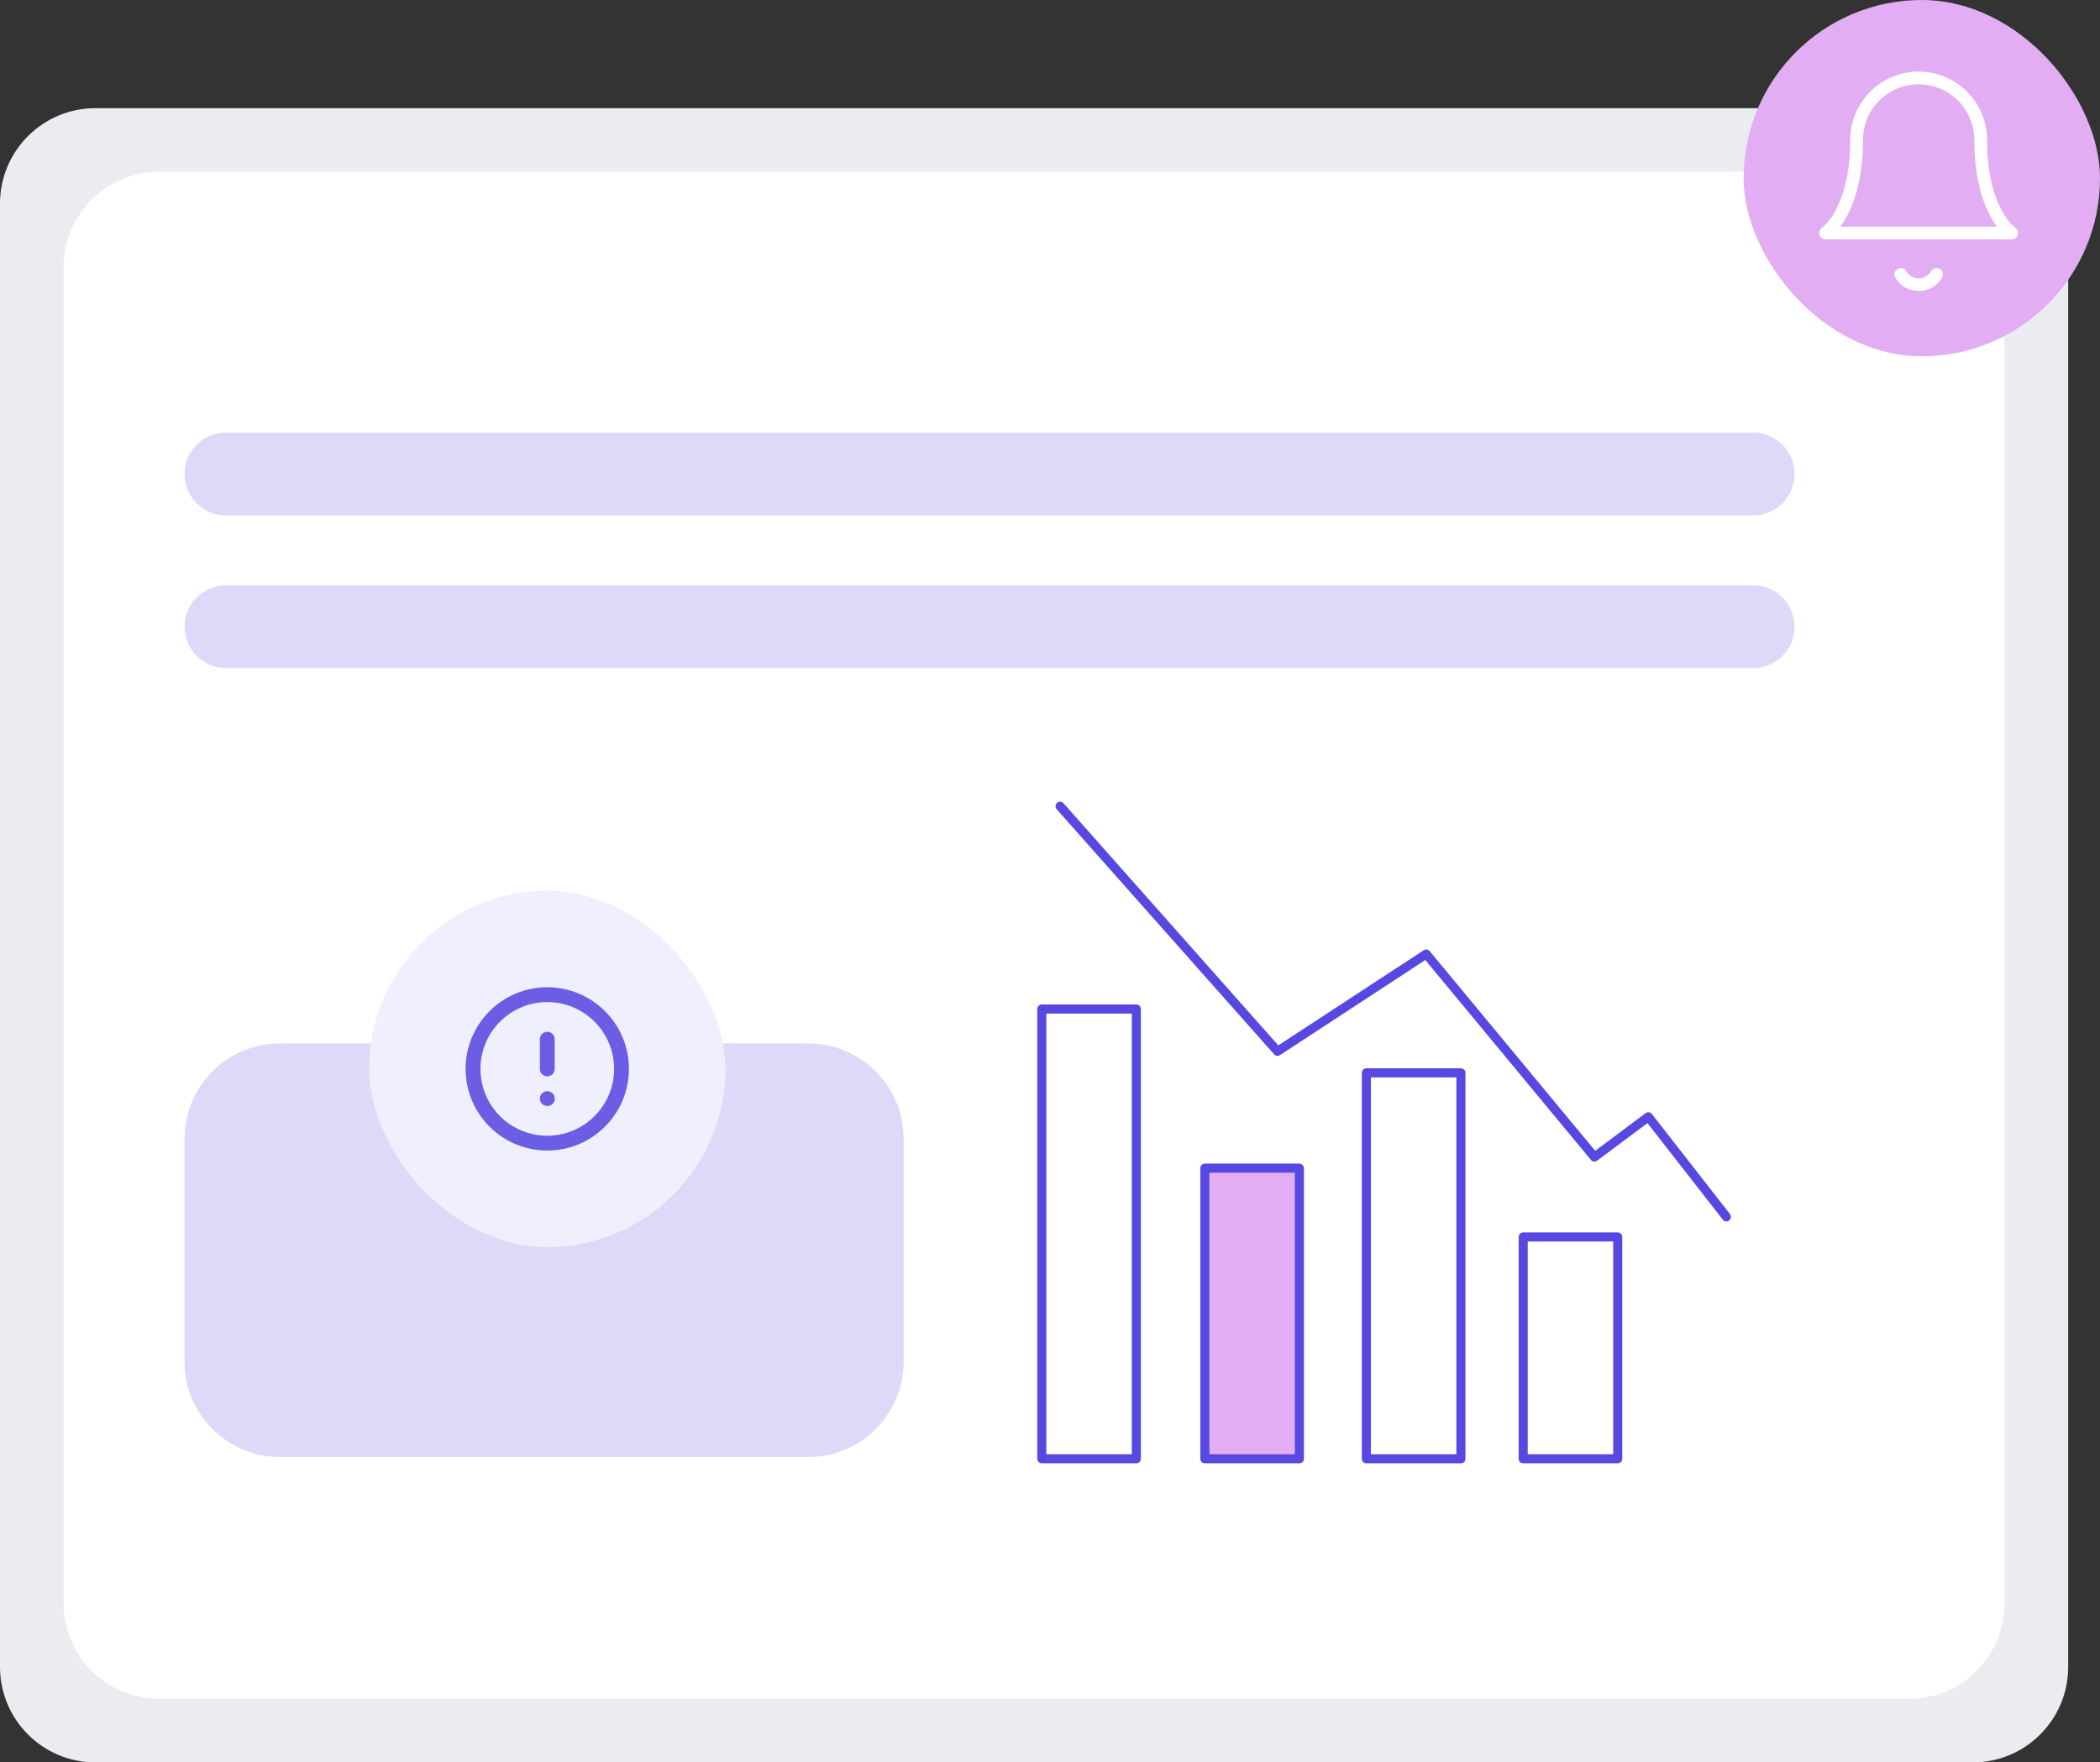
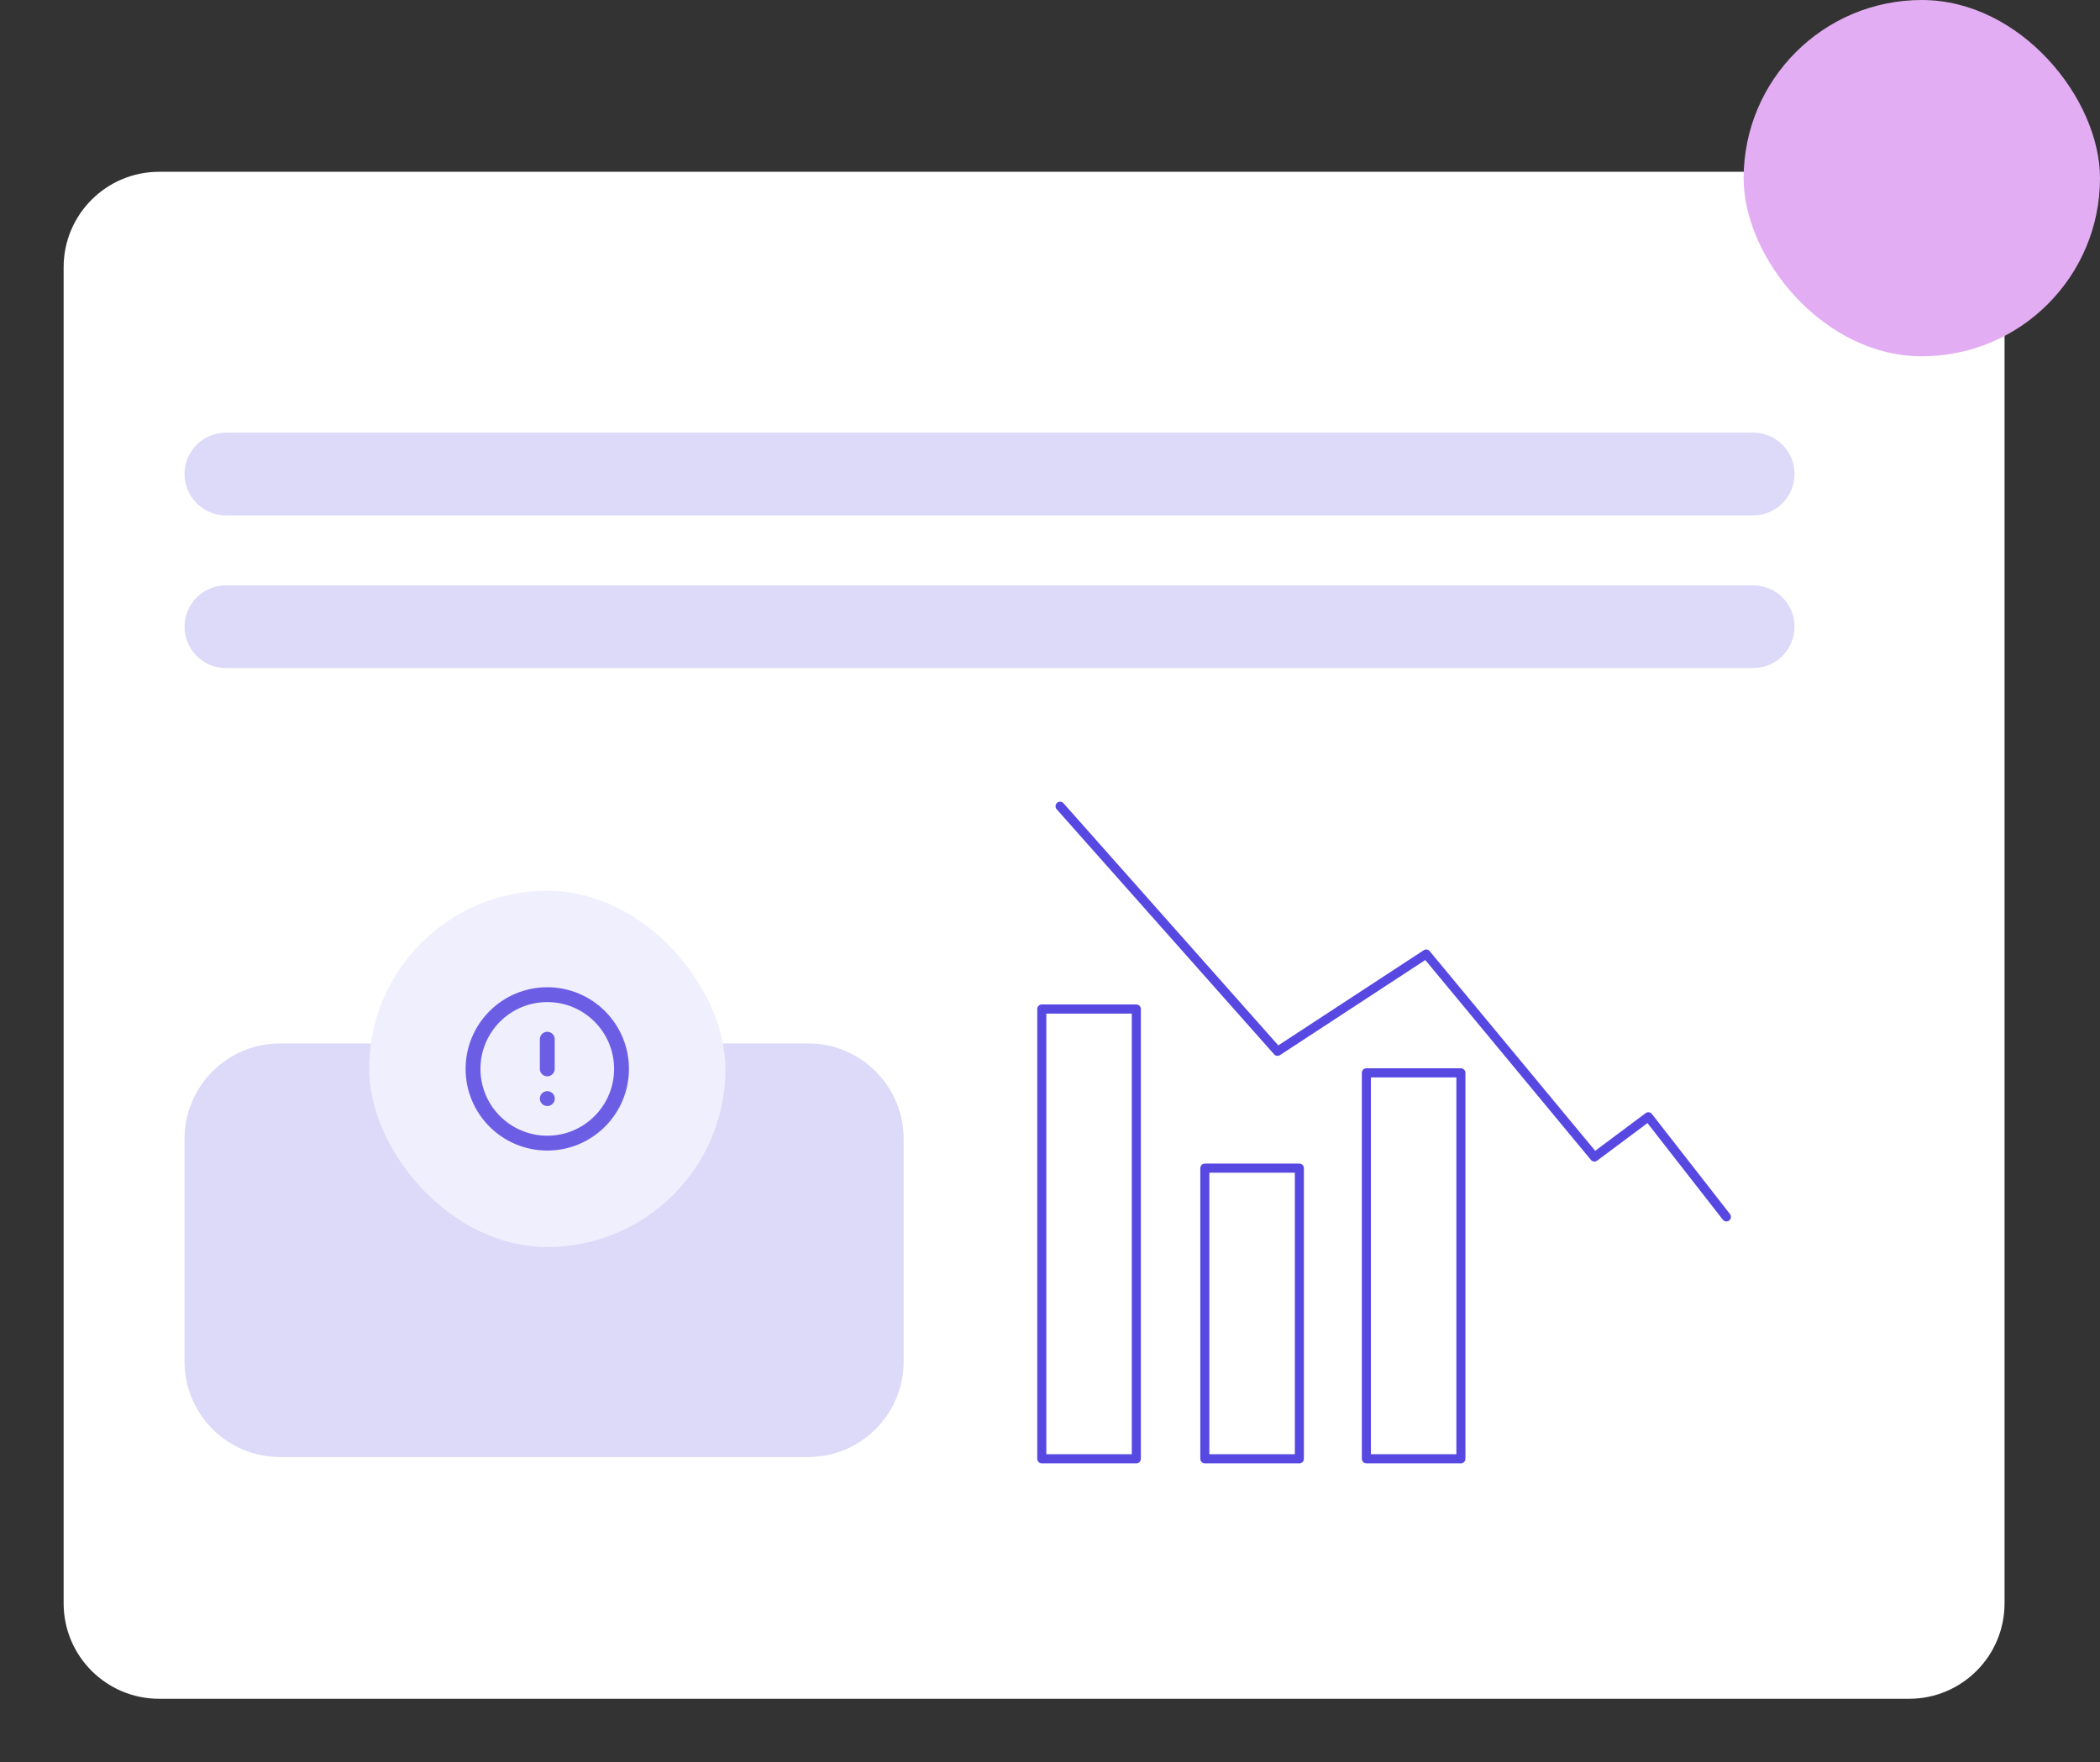
<svg xmlns="http://www.w3.org/2000/svg" width="330" height="277" viewBox="0 0 330 277" fill="none">
  <rect x="0" y="0" width="330" height="277" fill="#333333" stroke="none" />
-   <path d="M325 32C325 23.716 318.284 17 310 17H15C6.716 17 0 23.716 0 32V262C0 270.284 6.716 277 15 277H310C318.284 277 325 270.284 325 262V32Z" fill="#EAECF0" />
  <path d="M315 42C315 33.716 308.284 27 300 27H25C16.716 27 10 33.716 10 42V252C10 260.284 16.716 267 25 267H300C308.284 267 315 260.284 315 252V42Z" fill="white" />
  <path d="M142 179C142 170.716 135.284 164 127 164H44C35.716 164 29 170.716 29 179V214C29 222.284 35.716 229 44 229H127C135.284 229 142 222.284 142 214V179Z" fill="#DCD9F9" />
  <path d="M282 74.5C282 70.91 279.09 68 275.5 68H35.5C31.91 68 29 70.91 29 74.5C29 78.09 31.91 81 35.5 81H275.5C279.09 81 282 78.09 282 74.5Z" fill="#DCD9F9" />
  <path d="M282 98.5C282 94.91 279.09 92 275.5 92H35.5C31.91 92 29 94.91 29 98.5C29 102.09 31.91 105 35.5 105H275.5C279.09 105 282 102.09 282 98.5Z" fill="#DCD9F9" />
  <rect x="274" width="56" height="56" rx="28" fill="#E2ADF2" />
-   <path d="M304.311 43.125C304.026 43.617 303.615 44.026 303.122 44.31C302.629 44.595 302.069 44.744 301.5 44.744C300.931 44.744 300.371 44.595 299.878 44.31C299.385 44.026 298.974 43.617 298.689 43.125M311.25 22C311.25 19.414 310.223 16.934 308.394 15.106C306.566 13.277 304.086 12.25 301.5 12.25C298.914 12.25 296.434 13.277 294.606 15.106C292.777 16.934 291.75 19.414 291.75 22C291.75 33.375 286.875 36.625 286.875 36.625H316.125C316.125 36.625 311.25 33.375 311.25 22Z" stroke="white" stroke-width="2" stroke-linecap="round" stroke-linejoin="round" />
  <rect x="58" y="140" width="56" height="56" rx="28" fill="#F0EFFD" />
  <path d="M86 163.333V168M86 172.667H86.011M97.666 168C97.666 174.443 92.443 179.667 86 179.667C79.556 179.667 74.333 174.443 74.333 168C74.333 161.557 79.556 156.333 86 156.333C92.443 156.333 97.666 161.557 97.666 168Z" stroke="#6B5EE5" stroke-width="2.333" stroke-linecap="round" stroke-linejoin="round" />
  <g clip-path="url(#clip0_7167_6039)">
    <path d="M239.361 194.414H254.216V229.284H239.361V194.414Z" fill="white" />
-     <path d="M239.361 230H254.216C254.609 230 254.928 229.679 254.928 229.284V194.414C254.928 194.018 254.609 193.697 254.216 193.697H239.361C238.968 193.697 238.649 194.018 238.649 194.414V229.284C238.649 229.679 238.968 230 239.361 230ZM253.504 228.567H240.073V195.13H253.504V228.567Z" fill="#5748E2" />
-     <path d="M214.714 168.62H229.569V229.283H214.714V168.62Z" fill="white" />
    <path d="M214.714 230H229.57C229.962 230 230.281 229.679 230.281 229.284V168.62C230.281 168.224 229.962 167.903 229.57 167.903H214.714C214.322 167.903 214.003 168.224 214.003 168.62V229.284C214.003 229.679 214.322 230 214.714 230ZM228.858 228.567H215.426V169.336H228.858V228.567Z" fill="#5748E2" />
-     <path d="M189.331 183.6H204.187V229.283H189.331V183.6Z" fill="#E2ADF2" />
    <path d="M189.332 230H204.187C204.579 230 204.898 229.679 204.898 229.283V183.6C204.898 183.205 204.579 182.884 204.187 182.884H189.332C188.939 182.884 188.62 183.205 188.62 183.6V229.283C188.62 229.679 188.939 230 189.332 230ZM203.475 228.567H190.043V184.317H203.475V228.567Z" fill="#5748E2" />
    <path d="M163.711 158.589H178.566V229.283H163.711V158.589Z" fill="white" />
    <path d="M163.712 230H178.567C178.959 230 179.278 229.679 179.278 229.283V158.589C179.278 158.193 178.959 157.872 178.567 157.872H163.712C163.319 157.872 163 158.193 163 158.589V229.283C163 229.679 163.319 230 163.712 230ZM177.855 228.567H164.423V159.305H177.855V228.567Z" fill="#5748E2" />
    <path d="M271.288 191.976C271.444 191.976 271.599 191.926 271.73 191.819C272.041 191.572 272.09 191.128 271.853 190.815L259.583 175.084C259.345 174.78 258.912 174.722 258.601 174.953L250.674 180.874L224.662 149.488C224.433 149.208 224.032 149.15 223.729 149.348L200.874 164.304L167.115 126.239C166.853 125.942 166.403 125.918 166.108 126.181C165.814 126.445 165.789 126.898 166.051 127.194L200.219 165.712C200.457 165.976 200.841 166.025 201.136 165.836L223.975 150.888L250.004 182.307C250.249 182.604 250.674 182.653 250.977 182.422L258.887 176.517L270.732 191.704C270.871 191.885 271.084 191.976 271.288 191.976Z" fill="#5748E2" />
  </g>
  <defs>
    <clipPath id="clip0_7167_6039">
      <rect width="109" height="104" fill="white" transform="matrix(-1 0 0 1 272 126)" />
    </clipPath>
  </defs>
</svg>